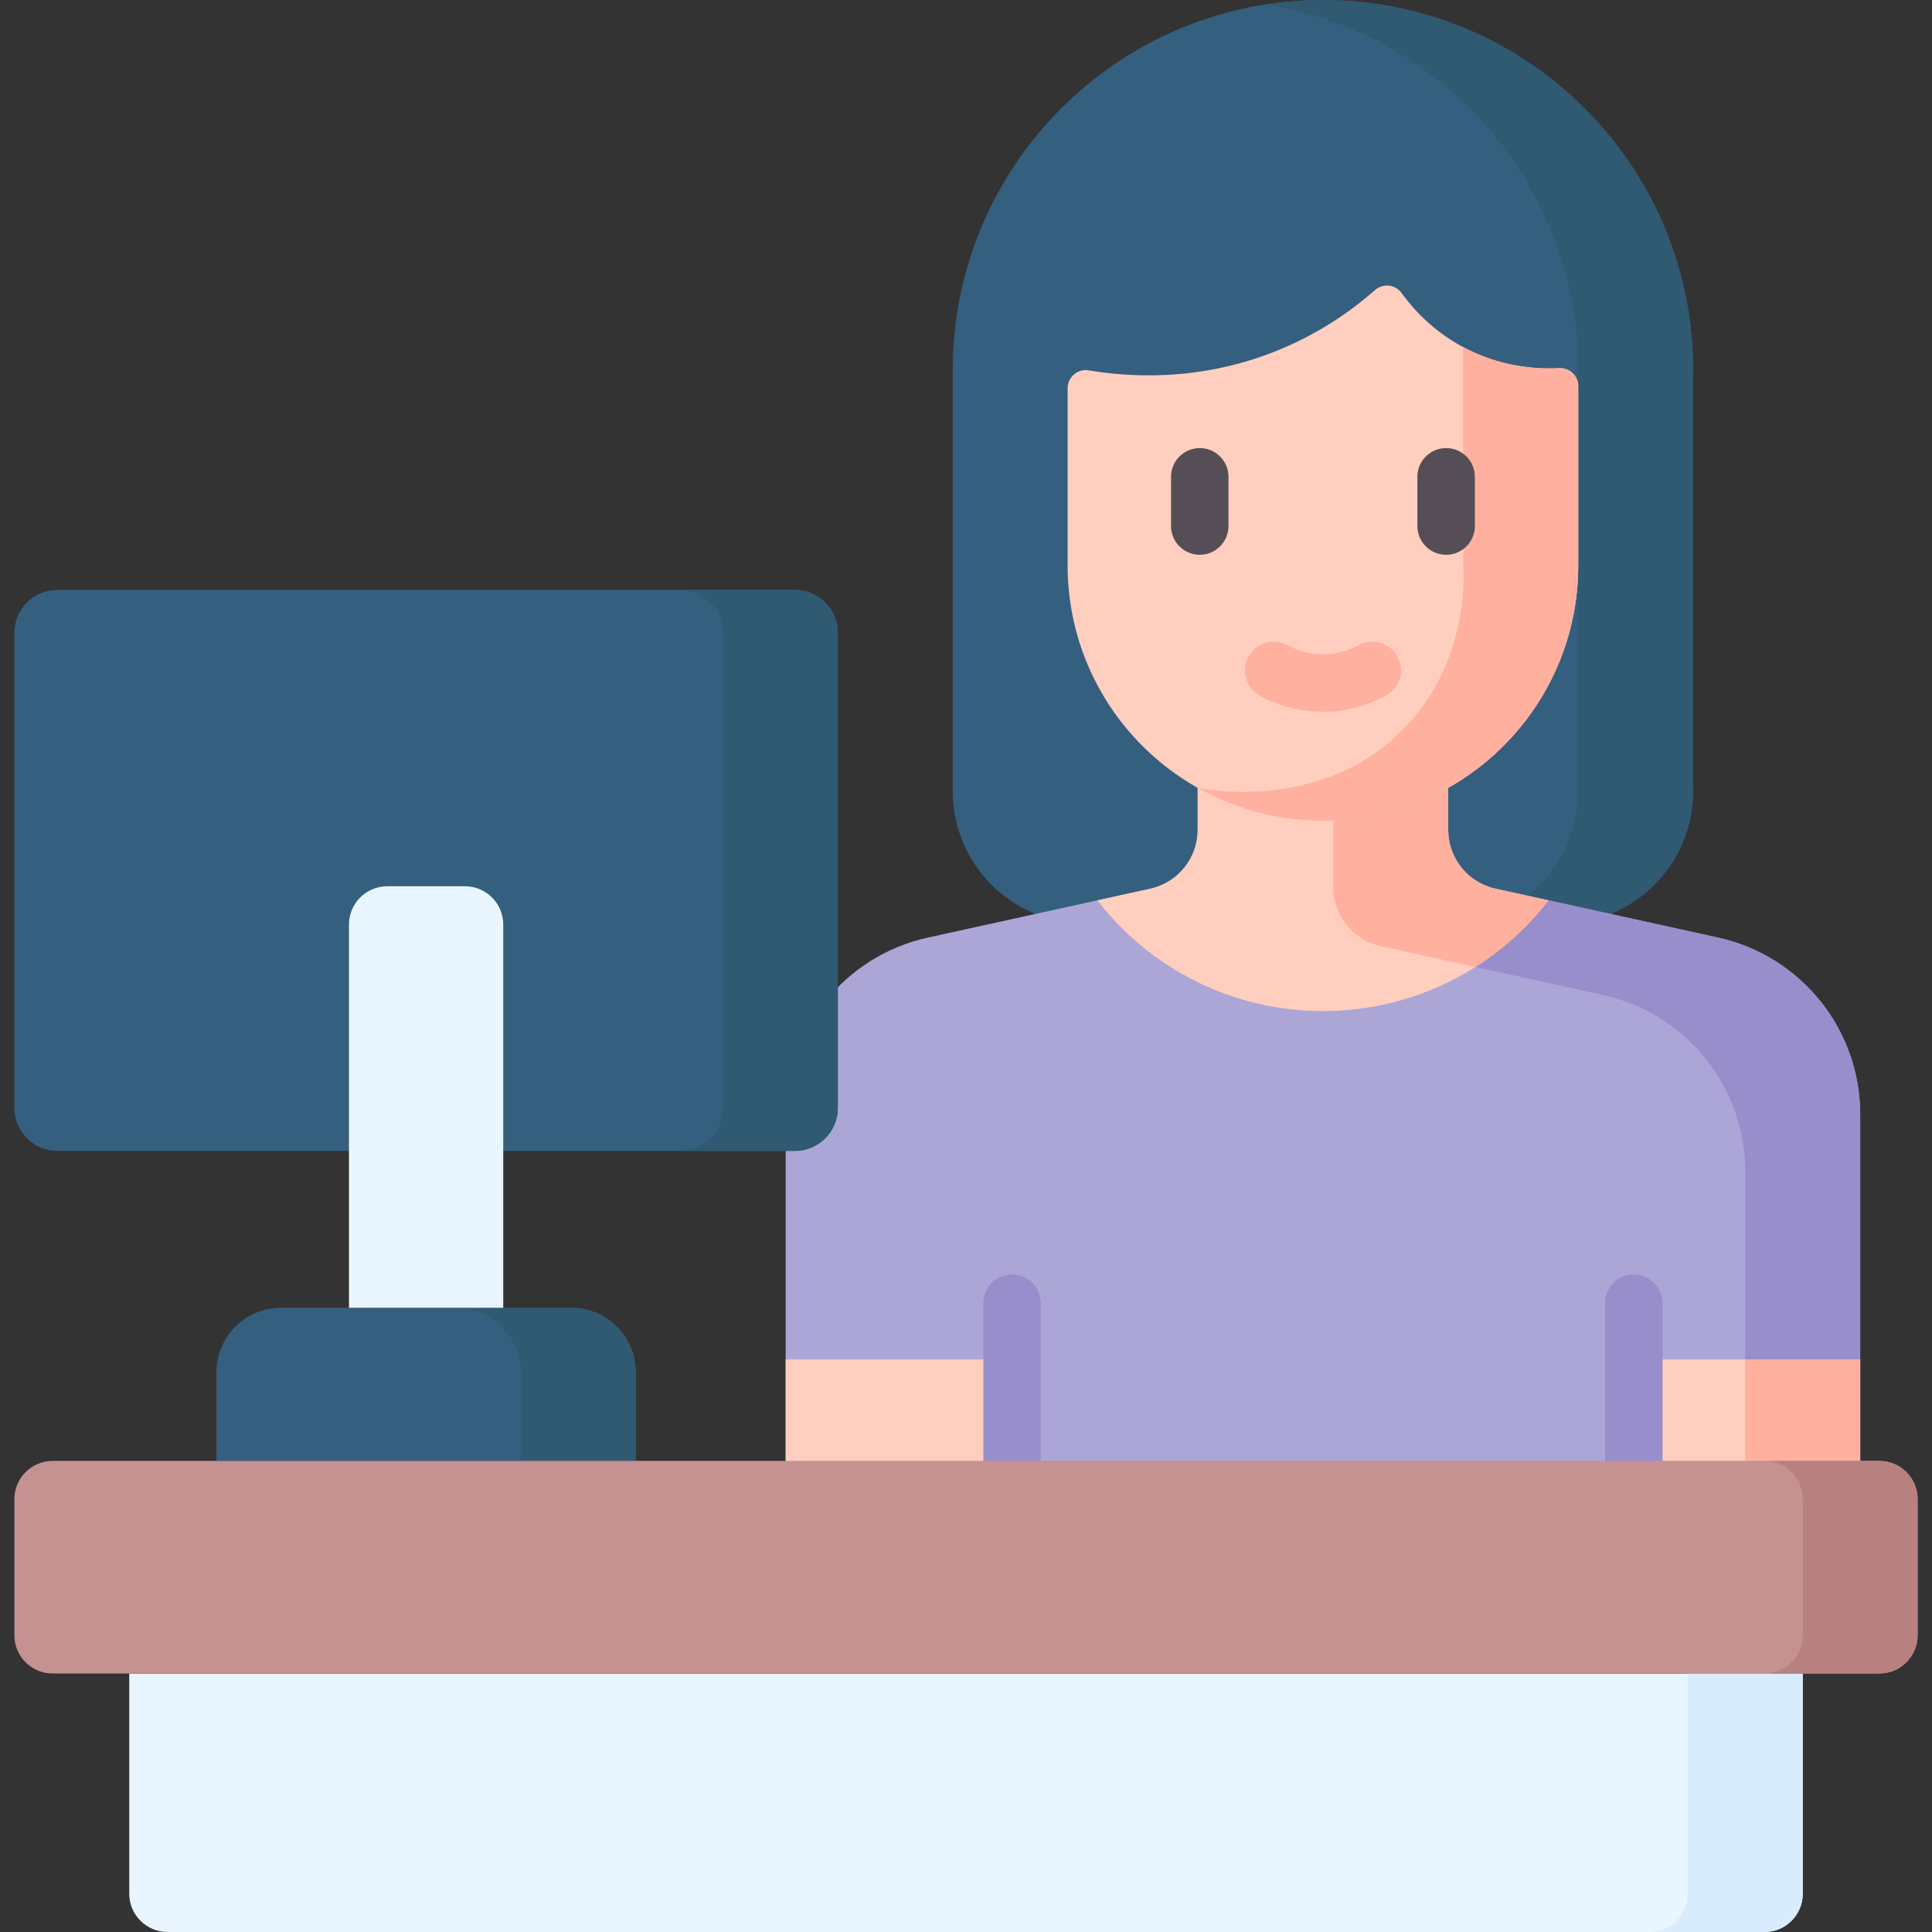
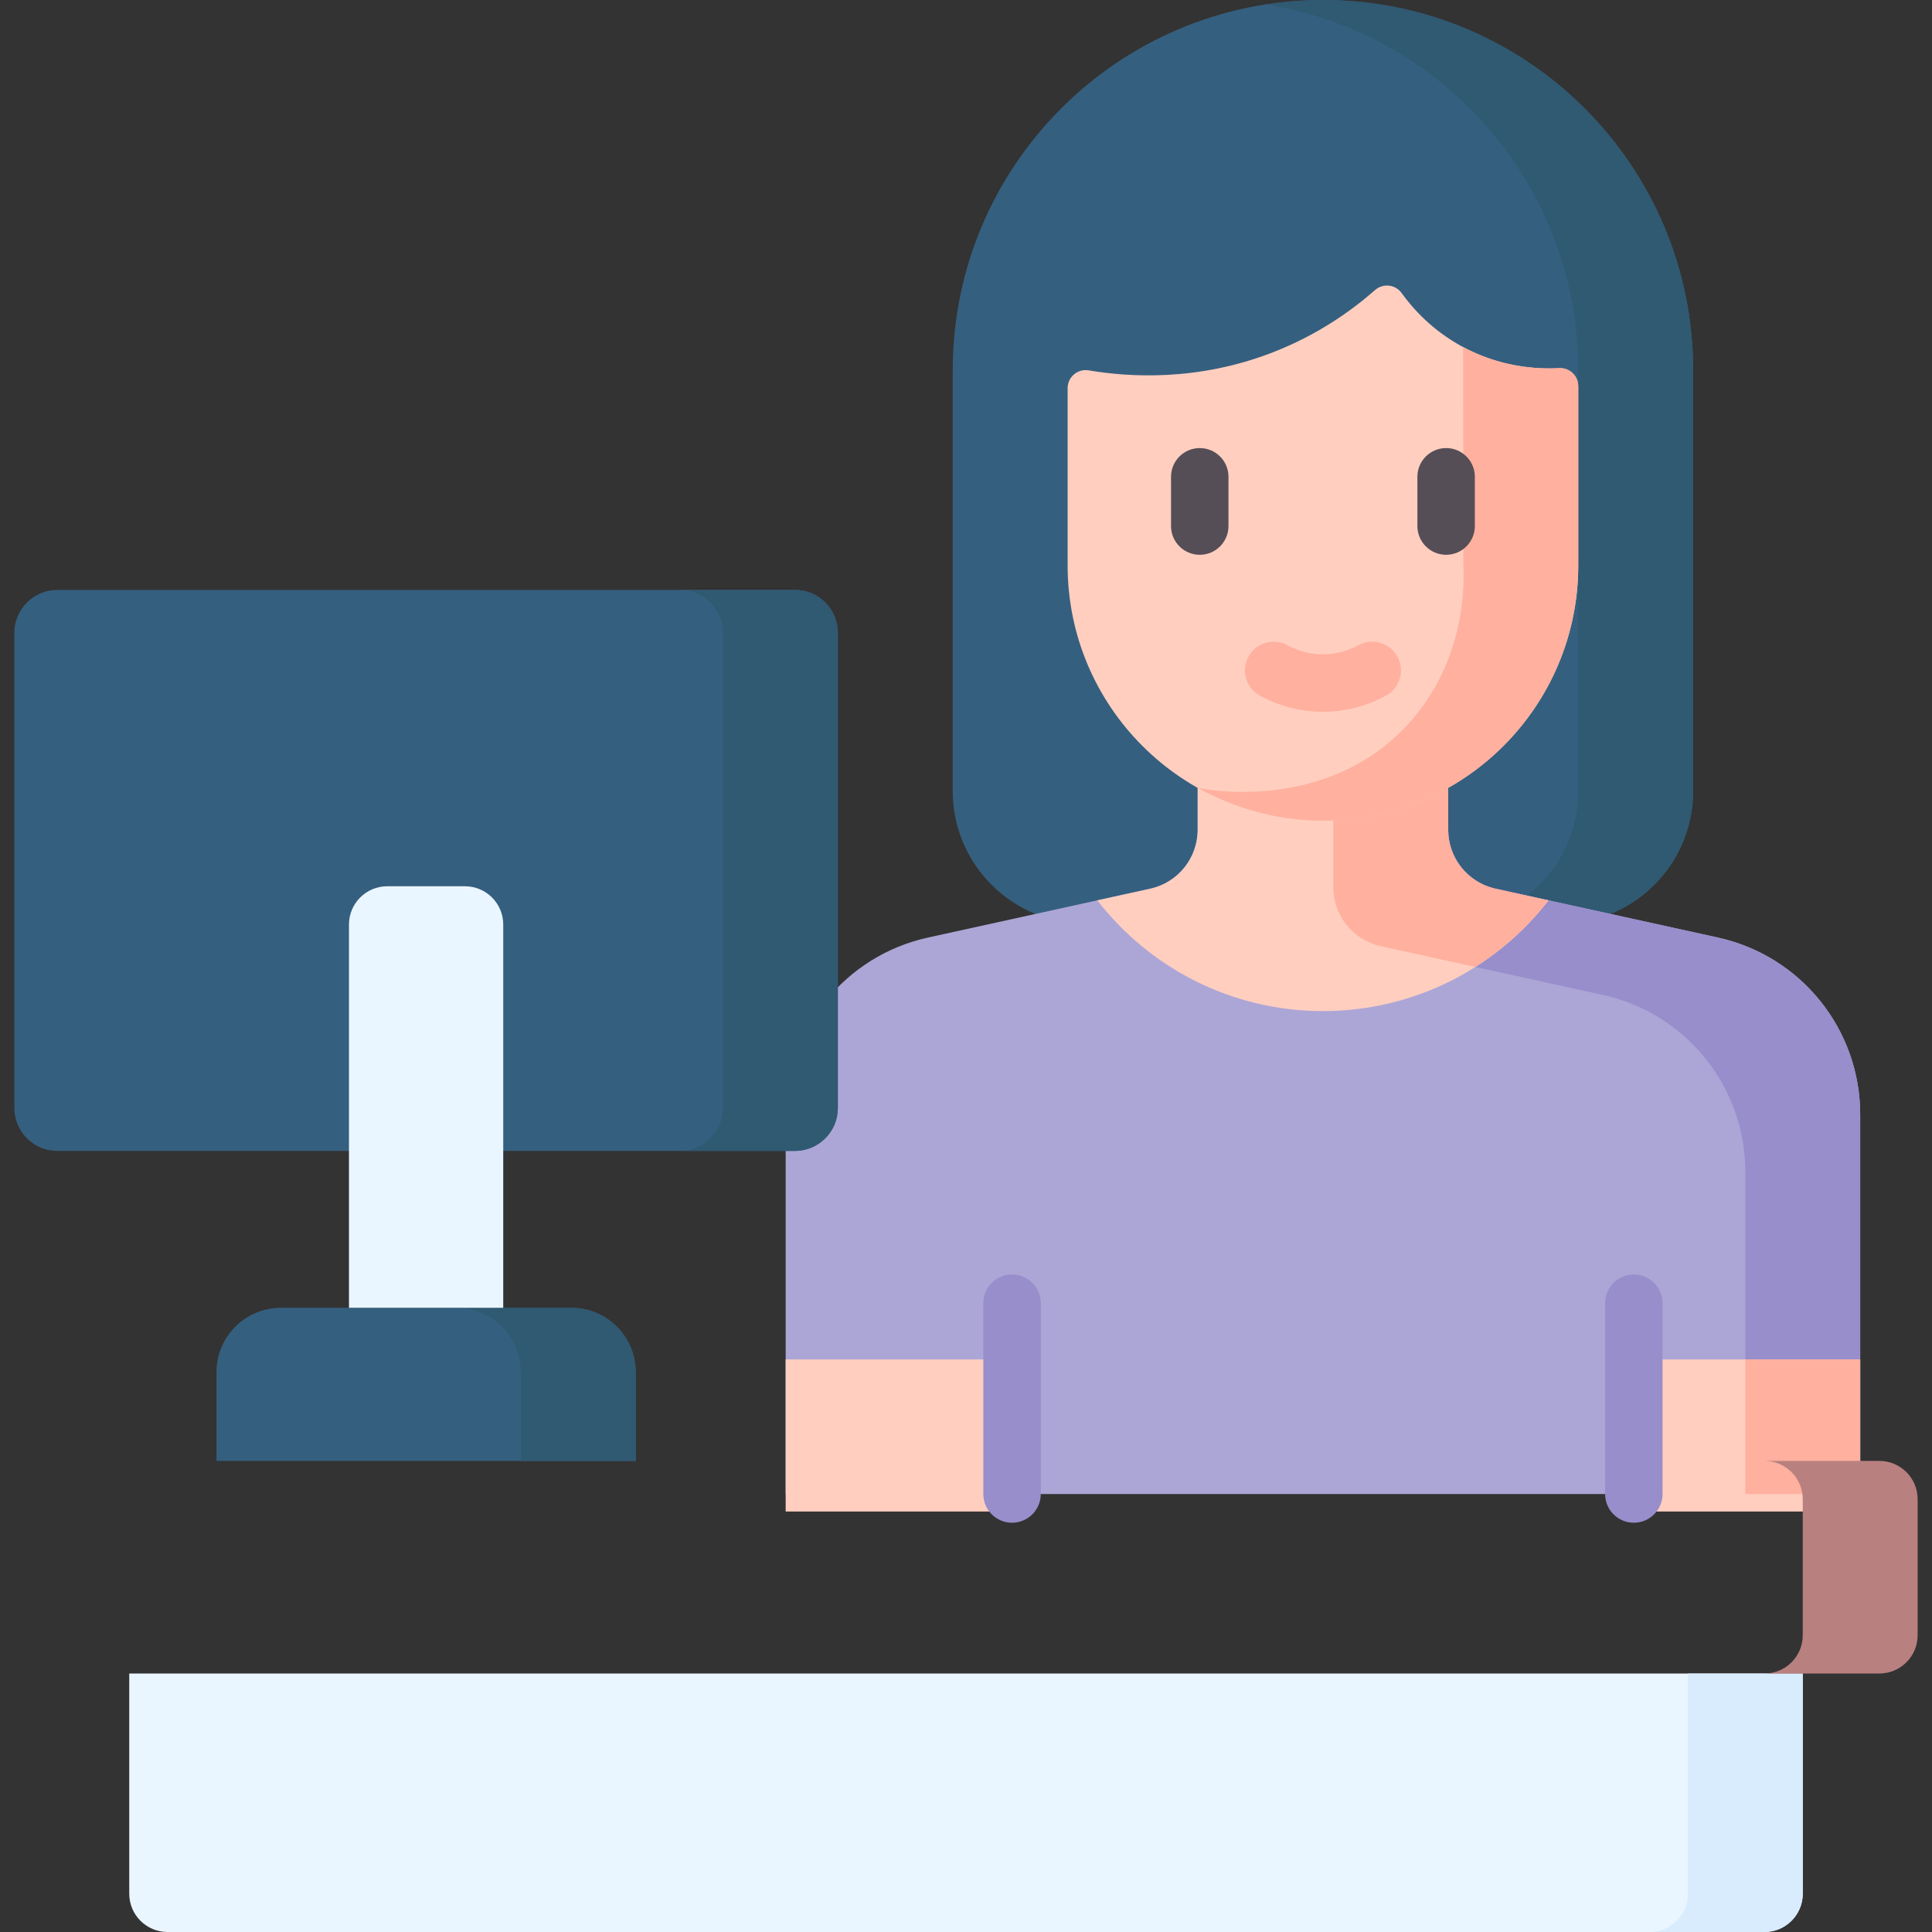
<svg xmlns="http://www.w3.org/2000/svg" id="Layer_1" enable-background="new 0 0 512 512" height="512" viewBox="0 0 512 512" width="512">
  <rect x="0" y="0" width="512" height="512" fill="#333333" stroke="none" />
  <g>
    <g>
      <path d="m413.589 244.764h-125.993c-19.391 0-35.111-15.72-35.111-35.111v-111.546c0-54.183 43.924-98.107 98.107-98.107 54.183 0 98.107 43.924 98.107 98.107v111.546c0 19.391-15.719 35.111-35.11 35.111z" fill="#355f7f" />
      <path d="m350.592 0c-5.178 0-10.262.404-15.223 1.177 46.953 7.315 82.884 47.925 82.884 96.93v111.546c0 19.391-15.72 35.111-35.111 35.111h30.446c19.391 0 35.111-15.72 35.111-35.111v-111.546c0-54.183-43.924-98.107-98.107-98.107z" fill="#305972" />
      <g>
        <g>
          <path d="m492.971 395.929v-100.589c0-22.536-15.68-42.037-37.691-46.874l-58.929-12.952c-7.337-1.613-12.564-8.113-12.564-15.625v-48.727h-66.39v48.727c0 7.512-5.227 14.012-12.564 15.625l-58.929 12.952c-22.011 4.838-37.691 24.338-37.691 46.874v100.589z" fill="#aca6d6" />
          <g>
            <path d="m455.28 248.466-58.93-12.951c-7.337-1.612-12.564-8.112-12.564-15.624v-48.727l-30.446 15.223v48.727c0 7.512 5.227 14.012 12.564 15.624l58.93 12.951c22.011 4.837 37.691 24.338 37.691 46.874v85.366h30.446v-100.589c0-22.536-15.68-42.037-37.691-46.874z" fill="#978ecb" />
          </g>
          <path d="m432.98 360.266h59.991v40.304h-59.991z" fill="#ffcebf" />
          <path d="m462.525 360.266h30.446v35.663h-30.446z" fill="#ffb09e" />
          <path d="m208.213 360.266h59.991v40.304h-59.991z" fill="#ffcebf" />
          <path d="m350.592 267.948c24.328 0 45.969-11.496 59.795-29.349l-29.036-3.085c-7.337-1.613-12.564-8.113-12.564-15.625l15-48.727h-66.39v48.727c0 7.512-5.227 14.012-12.564 15.625l-14.036 3.085c13.827 17.853 35.467 29.349 59.795 29.349z" fill="#ffcebf" />
          <path d="m383.787 219.89v-48.727l-30.446 15.223v48.727c0 7.512 5.227 14.012 12.564 15.624l25.081 5.512c7.448-4.72 14.019-10.701 19.401-17.651l-14.036-3.085c-2.751-.607-5.17-1.865-7.199-3.671-3.323-2.957-5.365-7.257-5.365-11.952z" fill="#ffb09e" />
          <g>
            <path d="m432.98 403.541c-4.204 0-7.611-3.408-7.611-7.612v-50.569c0-4.204 3.407-7.612 7.611-7.612s7.612 3.408 7.612 7.612v50.569c0 4.204-3.408 7.612-7.612 7.612z" fill="#978ecb" />
          </g>
          <g>
            <path d="m268.204 403.541c-4.204 0-7.612-3.408-7.612-7.612v-50.569c0-4.204 3.407-7.612 7.612-7.612s7.612 3.408 7.612 7.612v50.569c0 4.204-3.408 7.612-7.612 7.612z" fill="#978ecb" />
          </g>
        </g>
        <path d="m418.253 102.355c0-2.746-2.293-4.935-5.035-4.792-6.113.32-15.845-.305-25.88-5.804-7.731-4.237-12.808-9.813-15.909-14.117-1.655-2.296-4.93-2.626-7.055-.757-6.131 5.392-15.055 11.806-26.956 16.447-20.027 7.809-38.258 6.609-48.913 4.815-2.92-.492-5.574 1.775-5.574 4.736v46.945c0 37.368 30.293 67.661 67.661 67.661 37.368 0 67.661-30.293 67.661-67.661z" fill="#ffcebf" />
        <g>
          <path d="m387.807 149.828c.22 4.138.931 25.349-14.956 42.418-21.668 23.28-53.783 16.91-55.454 16.549 6.169 3.393 14.79 7.005 25.455 8.246 2.726.317 5.314.448 7.74.448 37.368 0 67.661-30.293 67.661-67.661v-47.472c0-2.745-2.293-4.935-5.035-4.791-6.028.315-15.575-.287-25.463-5.578z" fill="#ffb09e" />
        </g>
        <g>
          <g>
            <path d="m317.947 147.025c-4.204 0-7.612-3.408-7.612-7.611v-13.058c0-4.204 3.407-7.611 7.612-7.611s7.611 3.408 7.611 7.611v13.058c.001 4.203-3.406 7.611-7.611 7.611z" fill="#554e56" />
          </g>
          <g>
            <path d="m383.237 147.025c-4.204 0-7.612-3.408-7.612-7.611v-13.058c0-4.204 3.407-7.611 7.612-7.611s7.611 3.408 7.611 7.611v13.058c0 4.203-3.407 7.611-7.611 7.611z" fill="#554e56" />
          </g>
        </g>
        <g>
          <path d="m350.592 188.627c-.12 0-.241 0-.363-.002-5.698-.059-11.354-1.542-16.356-4.287-3.686-2.022-5.034-6.649-3.012-10.334 2.021-3.685 6.648-5.033 10.334-3.011 1.962 1.076 5.15 2.368 9.192 2.411 4.267.023 7.552-1.287 9.603-2.411 3.685-2.023 8.311-.672 10.334 3.013 2.021 3.686.672 8.313-3.014 10.334-3.585 1.965-9.374 4.287-16.718 4.287z" fill="#ffb09e" />
        </g>
      </g>
    </g>
    <path d="m34.252 501.851v-58.355h443.497v58.355c0 5.605-4.544 10.149-10.149 10.149h-423.2c-5.605 0-10.148-4.544-10.148-10.149z" fill="#eaf6ff" />
    <path d="m447.302 443.497v58.355c0 5.605-4.544 10.149-10.149 10.149h30.447c5.605 0 10.149-4.544 10.149-10.149v-58.355z" fill="#d8ecfe" />
    <g>
      <path d="m168.477 387.155h-111.109v-23.502c0-9.428 7.643-17.072 17.072-17.072h76.966c9.428 0 17.072 7.643 17.072 17.072v23.502z" fill="#355f7f" />
      <path d="m151.406 346.581h-30.446c9.428 0 17.072 7.643 17.072 17.072v23.502h30.446v-23.502c-.001-9.429-7.644-17.072-17.072-17.072z" fill="#305972" />
      <path d="m210.658 305.004h-195.471c-6.286 0-11.381-5.096-11.381-11.381v-125.908c0-6.286 5.096-11.381 11.381-11.381h195.471c6.286 0 11.381 5.096 11.381 11.381v125.908c0 6.285-5.095 11.381-11.381 11.381z" fill="#355f7f" />
      <path d="m210.658 156.333h-30.446c6.286 0 11.381 5.096 11.381 11.381v125.908c0 6.285-5.096 11.381-11.381 11.381h30.446c6.286 0 11.381-5.096 11.381-11.381v-125.907c0-6.286-5.095-11.382-11.381-11.382z" fill="#305972" />
      <path d="m133.364 346.581h-40.883v-101.564c0-5.605 4.544-10.149 10.149-10.149h20.585c5.605 0 10.149 4.544 10.149 10.149z" fill="#eaf6ff" />
    </g>
-     <path d="m498.046 443.497h-484.092c-5.605 0-10.149-4.544-10.149-10.149v-36.044c0-5.605 4.544-10.149 10.149-10.149h484.091c5.605 0 10.149 4.544 10.149 10.149v36.044c0 5.605-4.543 10.149-10.148 10.149z" fill="#c59191" />
    <path d="m498.046 387.155h-30.446c5.605 0 10.149 4.544 10.149 10.149v36.044c0 5.605-4.544 10.149-10.149 10.149h30.446c5.605 0 10.149-4.544 10.149-10.149v-36.044c-.001-5.605-4.544-10.149-10.149-10.149z" fill="#b98080" />
  </g>
</svg>